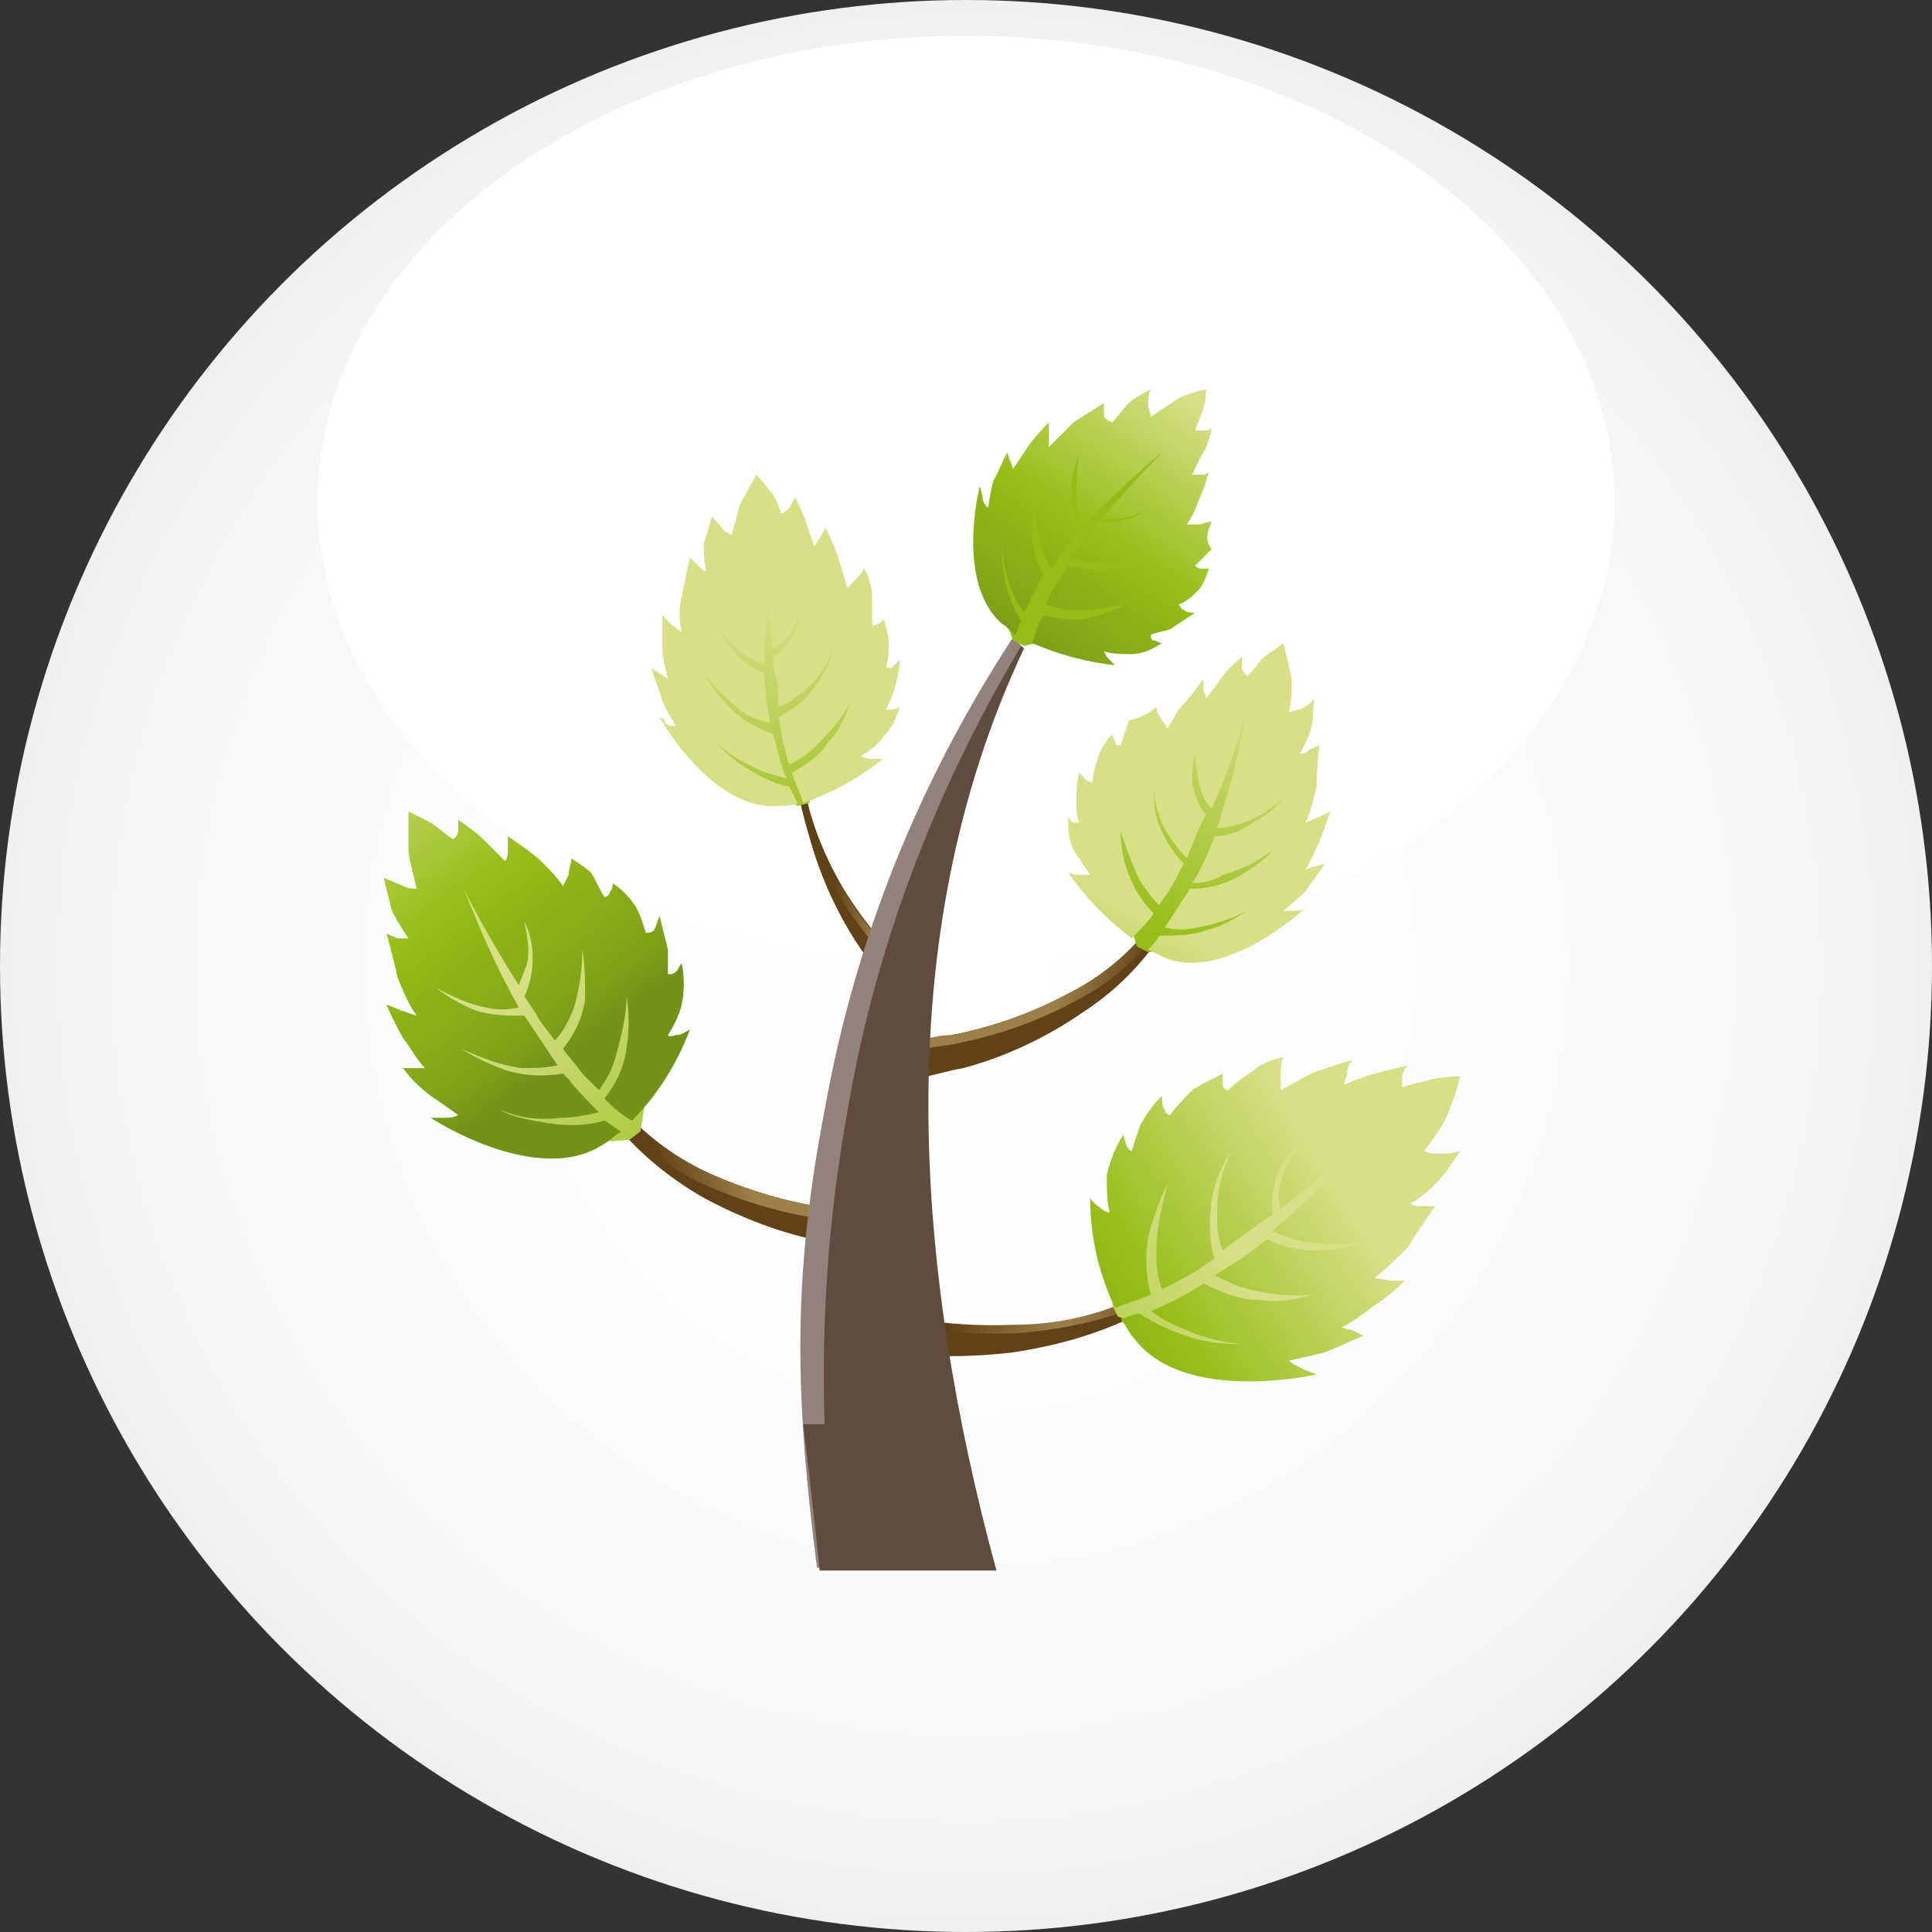
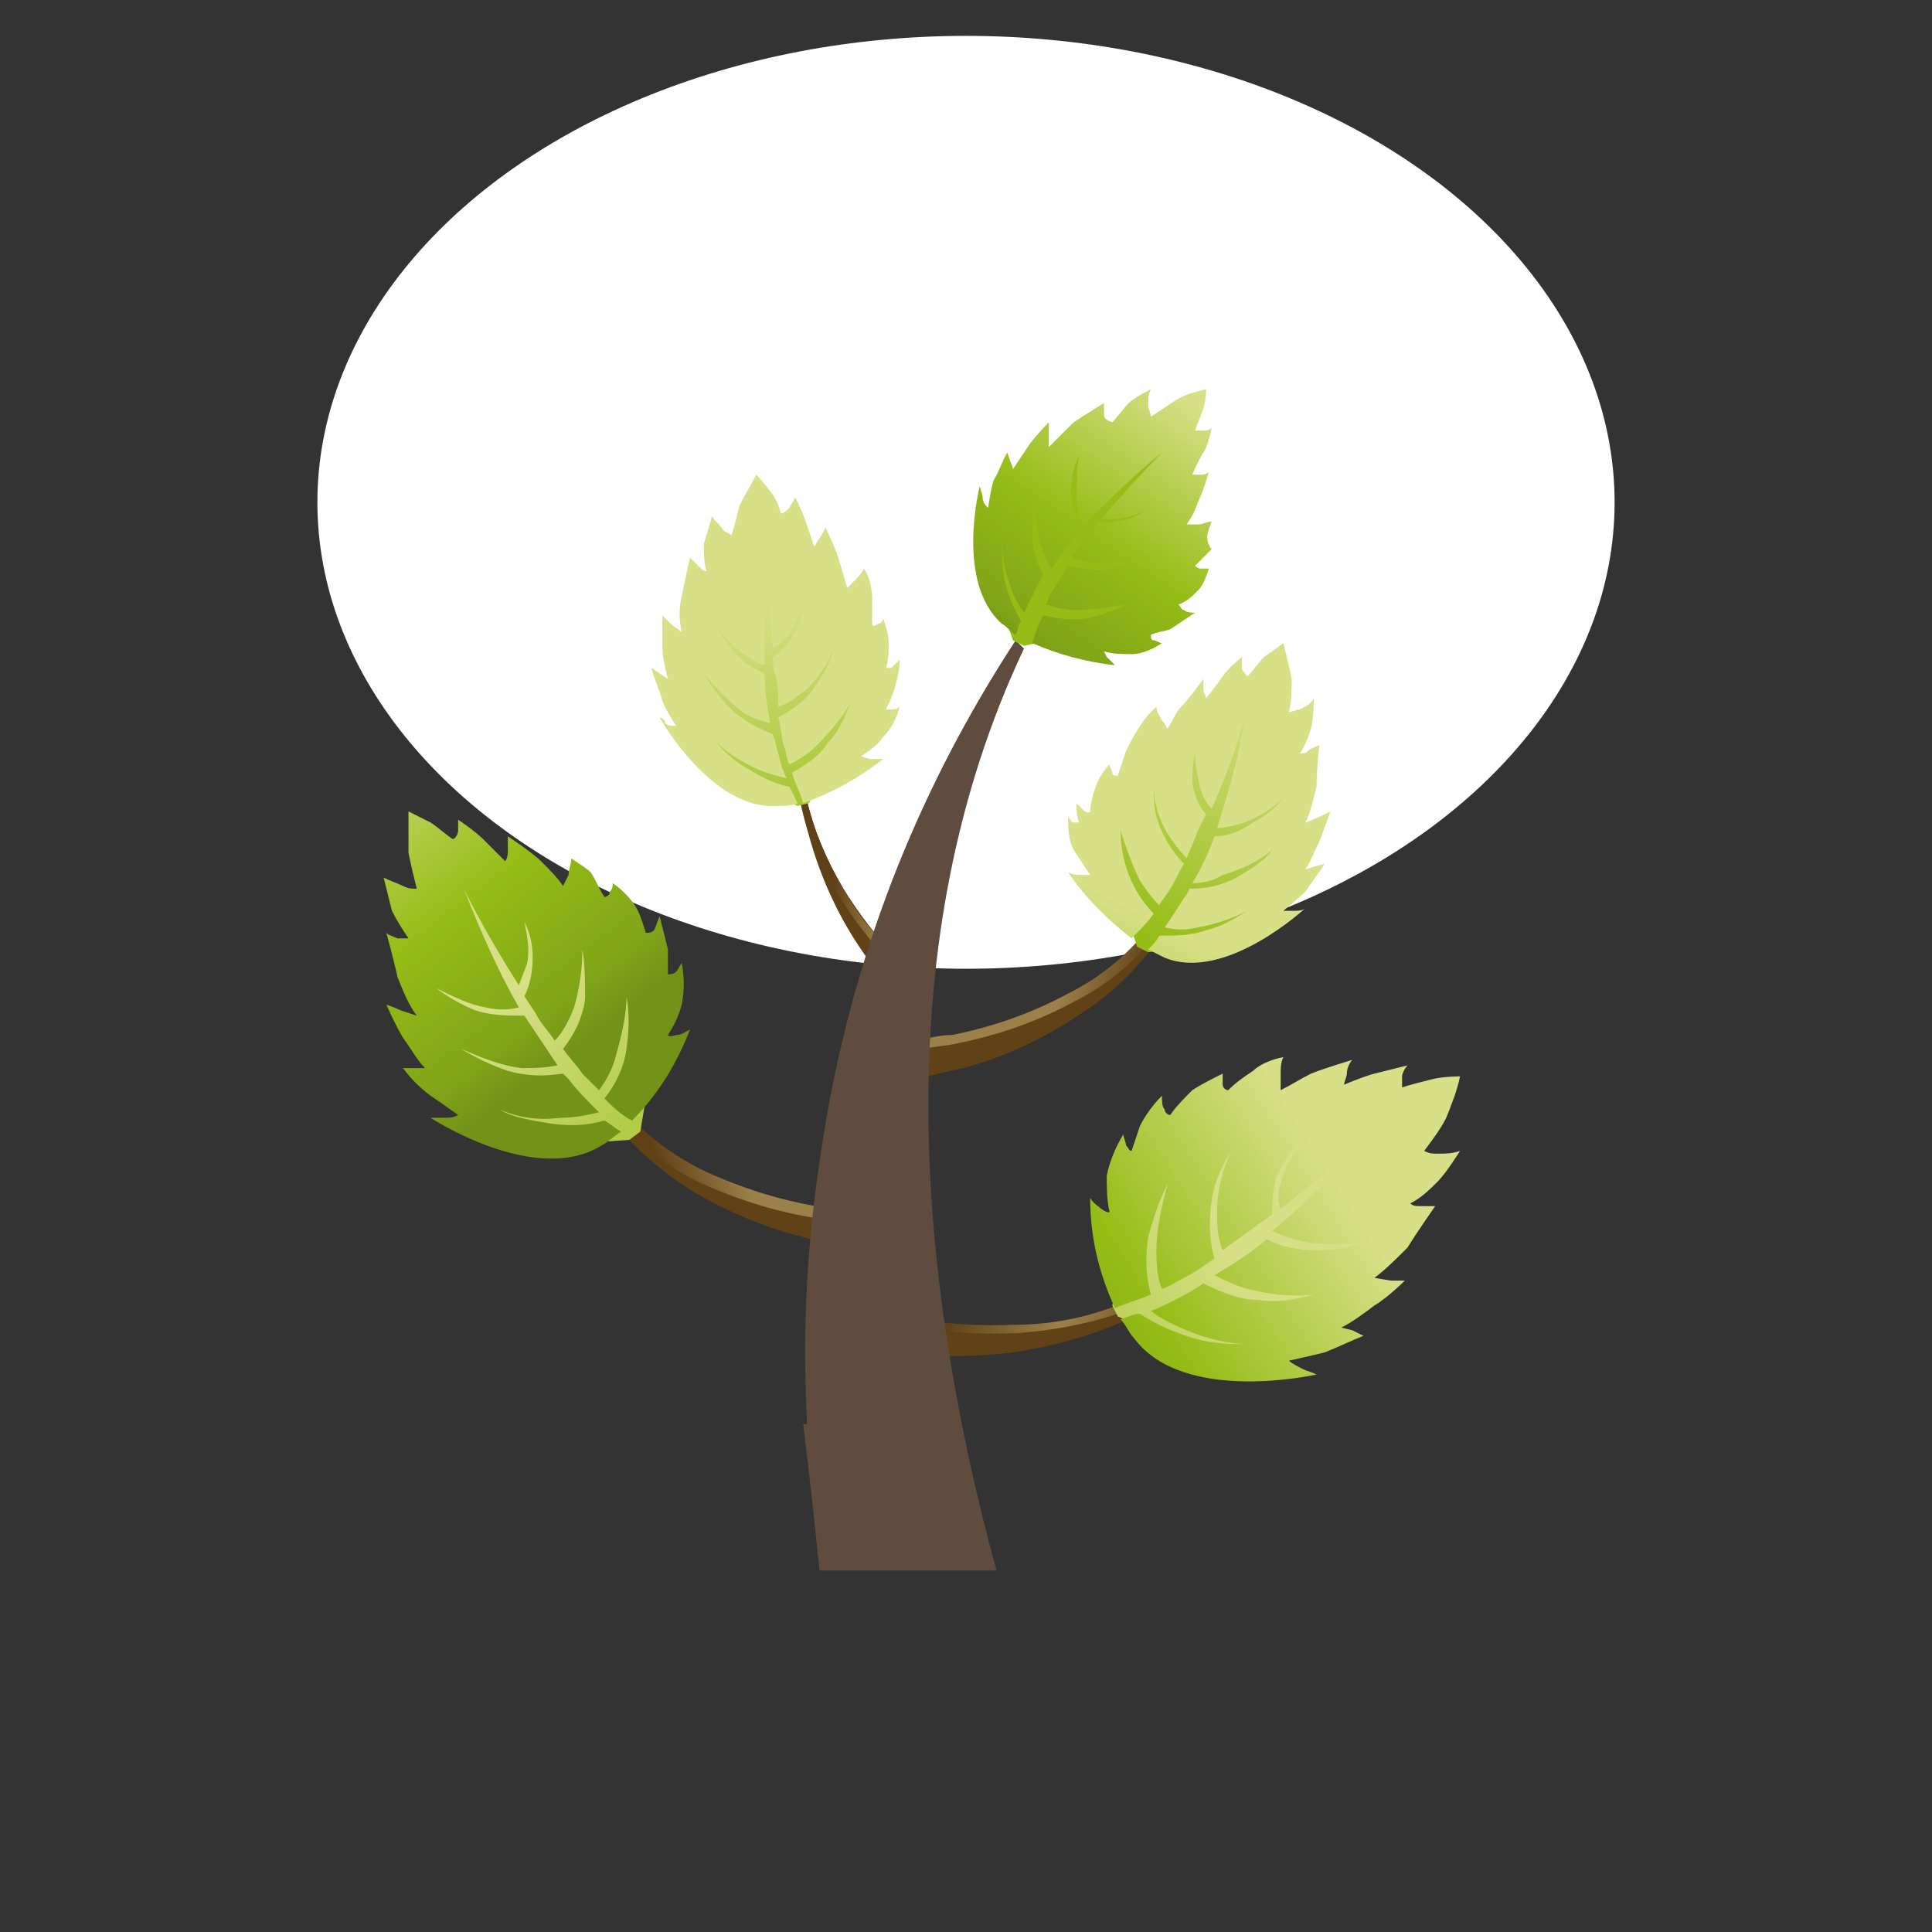
<svg xmlns="http://www.w3.org/2000/svg" version="1.1" id="圖層_1" x="0px" y="0px" viewBox="0 0 70 70" style="enable-background:new 0 0 70 70;" xml:space="preserve">
  <rect x="0" y="0" width="70" height="70" fill="#333333" stroke="none" />
  <style type="text/css">
	.st0{fill:url(#SVGID_1_);}
	.st1{fill:#FFFFFF;}
	.st2{fill:url(#SVGID_2_);}
	.st3{fill:#614217;}
	.st4{fill:url(#SVGID_3_);}
	.st5{fill:url(#SVGID_4_);}
	.st6{fill:url(#SVGID_5_);}
	.st7{fill:url(#SVGID_6_);}
	.st8{fill:url(#SVGID_7_);}
	.st9{fill:url(#SVGID_8_);}
	.st10{fill:url(#SVGID_9_);}
	.st11{fill:url(#SVGID_10_);}
	.st12{fill:#604C3F;}
	.st13{fill:#91837C;}
	.st14{fill:url(#SVGID_11_);}
	.st15{fill:url(#SVGID_12_);}
	.st16{fill:url(#SVGID_13_);}
	.st17{fill:url(#SVGID_14_);}
	.st18{fill:url(#SVGID_15_);}
	.st19{fill:url(#SVGID_16_);}
	.st20{fill:none;}
</style>
  <title>menu02</title>
  <g>
    <g id="圖層_1_1_">
      <radialGradient id="SVGID_1_" cx="35" cy="36" r="35" gradientTransform="matrix(1 0 0 -1 0 71)" gradientUnits="userSpaceOnUse">
        <stop offset="0" style="stop-color:#FFFFFF" />
        <stop offset="0.56" style="stop-color:#FCFCFC" />
        <stop offset="0.91" style="stop-color:#F4F4F4" />
        <stop offset="1" style="stop-color:#F0F0F0" />
      </radialGradient>
-       <circle class="st0" cx="35" cy="35" r="35" />
      <ellipse class="st1" cx="35" cy="18.2" rx="23.5" ry="16.9" />
      <radialGradient id="SVGID_2_" cx="2950.753" cy="26791.434" r="33.93" gradientTransform="matrix(0.78 0 0 -9.000000e-002 -1245.79 2387.015)" gradientUnits="userSpaceOnUse">
        <stop offset="0" style="stop-color:#D7D8D9" />
        <stop offset="0.1" style="stop-color:#DCDDDE;stop-opacity:0.88" />
        <stop offset="0.43" style="stop-color:#EBEBEC;stop-opacity:0.51" />
        <stop offset="0.7" style="stop-color:#F6F6F6;stop-opacity:0.23" />
        <stop offset="0.9" style="stop-color:#FCFDFD;stop-opacity:6.000000e-002" />
        <stop offset="1" style="stop-color:#FFFFFF;stop-opacity:0" />
      </radialGradient>
      <ellipse class="st2" cx="33.3" cy="57.9" rx="26.5" ry="2.9" />
      <path class="st3" d="M43.6,45.8c-0.9,1-2,1.7-3.2,2.2c-1.2,0.5-2.4,0.8-3.7,1c-2.5,0.3-5.1,0.1-7.5-0.6l0.5-1.5    c2.2,0.8,4.6,1.2,7,1.2c1.2,0,2.4-0.2,3.5-0.6c1.2-0.4,2.2-1,3.1-1.8L43.6,45.8z" />
      <linearGradient id="SVGID_3_" gradientUnits="userSpaceOnUse" x1="546.481" y1="1028.927" x2="560.381" y2="1028.927" gradientTransform="matrix(0.82 0.34 0.35 -0.85 -776.765 733.665)">
        <stop offset="0.31" style="stop-color:#604117" />
        <stop offset="0.61" style="stop-color:#9C8049" />
        <stop offset="0.7" style="stop-color:#8E723E" />
        <stop offset="0.87" style="stop-color:#6A4C20" />
        <stop offset="0.91" style="stop-color:#604117" />
      </linearGradient>
      <path class="st4" d="M29.8,47.3c2.3,0.8,4.7,1.1,7.1,1c1.2-0.1,2.4-0.3,3.6-0.7c1.1-0.4,2.1-1,3-1.8l-0.2-0.2    c-0.9,0.8-2,1.4-3.1,1.8c-1.1,0.4-2.3,0.6-3.5,0.6c-2.4,0.1-4.8-0.3-7-1.2l-0.5,1.5l0.3,0.1L29.8,47.3z" />
      <path class="st3" d="M29.1,28.3c0.2,1.3,0.7,2.6,1.4,3.8c0.6,1,1.3,1.9,2.1,2.7c0.2,0.2,0.4,0.4,0.7,0.5l-0.1,1.4    c-0.3-0.3-0.6-0.6-0.9-0.9c-1.9-2.1-3-4.7-3.4-7.5L29.1,28.3z" />
      <linearGradient id="SVGID_4_" gradientUnits="userSpaceOnUse" x1="1053.32" y1="36.915" x2="1057.75" y2="36.915" gradientTransform="matrix(1 0 0 -1 -1024.5 69.5)">
        <stop offset="0.31" style="stop-color:#604117" />
        <stop offset="0.68" style="stop-color:#9C8049" />
      </linearGradient>
      <path class="st5" d="M32.6,34.8c-0.8-0.8-1.6-1.7-2.1-2.7c-0.7-1.2-1.2-2.5-1.4-3.8l-0.2,0.1v0.1l0,0c0.2,1.4,0.7,2.7,1.4,3.8    c0.6,1,1.3,1.9,2.1,2.7c0.2,0.2,0.4,0.4,0.7,0.5l-0.1,1.1l0.2,0.2l0.1-1.4C33,35.2,32.8,35,32.6,34.8z" />
      <path class="st3" d="M22.3,39.9c1,1.2,2.2,2.1,3.6,2.7c1.4,0.6,2.8,1,4.3,1.2c0.4,0,0.8,0.1,1.2,0.1l0.3,1.4    c-0.6-0.1-1.2-0.2-1.8-0.3c-1.6-0.3-3.1-0.9-4.4-1.6c-1.4-0.8-2.7-1.9-3.6-3.2L22.3,39.9z" />
      <linearGradient id="SVGID_5_" gradientUnits="userSpaceOnUse" x1="284.601" y1="-980.376" x2="289.042" y2="-980.376" gradientTransform="matrix(1.56 -0.62 -0.37 -0.93 -784.465 -690.845)">
        <stop offset="0.31" style="stop-color:#604117" />
        <stop offset="0.68" style="stop-color:#9C8049" />
      </linearGradient>
      <path class="st6" d="M30.2,43.8c-1.5-0.2-2.9-0.6-4.3-1.2c-1.4-0.6-2.6-1.5-3.6-2.7L22,40.2l0.1,0.1l0,0c1,1.2,2.2,2.1,3.6,2.7    c1.4,0.6,2.8,1,4.3,1.2c0.4,0,0.8,0.1,1.2,0.1l0.2,1h0.3l-0.3-1.4C31,43.8,30.6,43.8,30.2,43.8z" />
      <path class="st3" d="M42.1,33c-0.9,1.3-2,2.3-3.4,3c-1.3,0.7-2.7,1.2-4.2,1.5c-0.4,0.1-0.8,0.1-1.2,0.2l-0.2,1.4    c0.6-0.1,1.2-0.3,1.8-0.4c1.5-0.4,3-1.1,4.3-2c1.4-0.9,2.5-2.1,3.3-3.5L42.1,33z" />
      <linearGradient id="SVGID_6_" gradientUnits="userSpaceOnUse" x1="-2475.04" y1="672.116" x2="-2470.61" y2="672.116" gradientTransform="matrix(-1.6 -0.5 0.3 -0.95 -4118.54 -561.225)">
        <stop offset="0.31" style="stop-color:#604117" />
        <stop offset="0.68" style="stop-color:#9C8049" />
      </linearGradient>
      <path class="st7" d="M34.5,37.5c1.5-0.3,2.9-0.8,4.2-1.5c1.4-0.7,2.5-1.7,3.4-3l0.3,0.2l-0.1,0.1l0,0c-0.9,1.3-2,2.3-3.4,3    c-1.3,0.7-2.7,1.2-4.2,1.5c-0.4,0.1-0.8,0.1-1.2,0.2l-0.2,1L33,39.1l0.2-1.4C33.7,37.6,34.1,37.5,34.5,37.5z" />
      <linearGradient id="SVGID_7_" gradientUnits="userSpaceOnUse" x1="-3931.929" y1="-420.523" x2="-3931.929" y2="-410.693" gradientTransform="matrix(-0.99 0.17 -0.17 -0.99 -3934.755 283.745)">
        <stop offset="0" style="stop-color:#95BD16" />
        <stop offset="1" style="stop-color:#D7DF87" />
      </linearGradient>
      <polygon class="st8" points="28.9,29.2 29.3,29.1 30.2,27.8 31.5,25.8 31.1,23.7 29.4,20.6 28.4,19.3 26,20.4 25.5,23.5     25.4,25.3 25.5,27.3 26.6,28.1   " />
      <linearGradient id="SVGID_8_" gradientUnits="userSpaceOnUse" x1="102.916" y1="-4153.491" x2="108.696" y2="-4142.791" gradientTransform="matrix(0.79 -0.62 -0.62 -0.79 -2624.99 -3174.405)">
        <stop offset="0" style="stop-color:#729218" />
        <stop offset="0.12" style="stop-color:#80A418" />
        <stop offset="0.47" style="stop-color:#95BD16" />
        <stop offset="1" style="stop-color:#D7DF87" />
      </linearGradient>
      <path class="st9" d="M31.3,20.6c-0.1,0.2-0.2,0.3-0.3,0.4l-0.3,0.3c-0.1-0.3-0.2-0.7-0.3-1c-0.1-0.4-0.5-1.2-0.5-1.2    c0,0.1-0.1,0.2-0.2,0.4c-0.1,0.1-0.1,0.2-0.2,0.3c0,0-0.2-0.6-0.3-0.9s-0.4-0.9-0.4-0.9c0,0.1-0.1,0.2-0.2,0.4    c-0.1,0.1-0.2,0.2-0.3,0.2c-0.1-0.3-0.2-0.6-0.4-0.8c-0.2-0.3-0.5-0.6-0.5-0.6c-0.2,0.4-0.4,0.7-0.6,1.1c-0.1,0.4-0.2,0.8-0.3,1.1    c-0.1-0.1-0.2-0.1-0.3-0.2c-0.1-0.2-0.3-0.3-0.4-0.5c0,0-0.2,0.7-0.3,1c0,0.3,0,0.7,0.1,1c-0.1,0-0.2-0.1-0.3-0.2    c-0.1-0.1-0.2-0.2-0.3-0.3c0,0-0.2,0.9-0.3,1.4c-0.1,0.4-0.1,0.9,0,1.3l-0.4-0.3c-0.1-0.1-0.3-0.3-0.3-0.3s0,0.7,0,1.1    c0,0.4,0.1,0.8,0.2,1.2l-0.3-0.2l-0.3-0.2c0.1,0.4,0.3,0.8,0.4,1.2c0.1,0.3,0.5,0.9,0.5,0.9c-0.2,0-0.3,0-0.4-0.1    C24.1,26.1,24,26,23.9,26c0,0,1.9,3.4,4.3,3.2c0.2,0,0.5,0,0.7-0.1c-0.1-0.2-0.2-0.4-0.3-0.6c-0.6-0.1-1.1-0.4-1.6-0.7    c-0.5-0.3-0.9-0.7-1.2-1.1c0.4,0.5,0.9,0.8,1.5,1.1c0.4,0.2,0.8,0.3,1.2,0.4c-0.2-0.4-0.3-0.9-0.4-1.3l-0.1-0.3    c-0.5-0.2-1.1-0.5-1.5-0.9c-0.4-0.4-0.7-0.8-1-1.3c0.4,0.5,0.9,1,1.4,1.4c0.3,0.2,0.6,0.3,1,0.4c-0.1-0.6-0.2-1.2-0.2-1.8    c-0.5-0.2-0.9-0.5-1.2-0.9c-0.3-0.4-0.6-0.8-0.8-1.2c0.3,0.5,0.7,0.9,1.1,1.3c0.3,0.2,0.6,0.4,0.9,0.5c0-1.4,0.1-2.7,0.2-4.1    c0,1.2,0,2.3,0.1,3.5c0.2-0.1,0.4-0.3,0.6-0.5c0.2-0.4,0.4-0.8,0.5-1.2c0,0.4-0.1,0.8-0.3,1.1c-0.2,0.4-0.5,0.7-0.8,0.9    c0,0.2,0,0.4,0.1,0.7s0.1,0.7,0.1,1.1c0.4-0.1,0.7-0.4,1-0.6c0.4-0.4,0.8-0.9,1-1.5c-0.1,0.5-0.4,1-0.7,1.4    c-0.3,0.5-0.8,0.8-1.3,1.1c0.1,0.3,0.1,0.7,0.2,1s0.1,0.5,0.2,0.7c0.4-0.2,0.7-0.4,1-0.7c0.5-0.5,0.9-1,1.2-1.5    c-0.2,0.5-0.4,1-0.8,1.4c-0.3,0.5-0.8,0.8-1.3,1.1c0.1,0.4,0.3,0.7,0.4,1.1c1.1-0.4,2-0.9,2.9-1.6c-0.2,0-0.3,0-0.5,0    c-0.3-0.1-0.3-0.1-0.3-0.1c0.3-0.2,0.6-0.4,0.8-0.7c0.3-0.3,0.5-0.7,0.6-1.1c-0.1,0.1-0.2,0.1-0.3,0.1c-0.1,0-0.2,0-0.2,0    c0.1-0.2,0.2-0.4,0.3-0.7c0.1-0.4,0.2-0.7,0.2-1.1c-0.1,0.1-0.2,0.2-0.3,0.3c-0.1,0-0.2,0-0.2,0c0.1-0.3,0.1-0.6,0.1-0.9    c0-0.3-0.1-0.6-0.2-0.9c0,0.1-0.1,0.2-0.2,0.2c-0.1,0.1-0.2,0.1-0.2,0c0-0.3,0-0.6,0-0.9C31.6,21.3,31.5,20.9,31.3,20.6z" />
      <linearGradient id="SVGID_9_" gradientUnits="userSpaceOnUse" x1="-4038.97" y1="-1775.513" x2="-4038.97" y2="-1764.043" gradientTransform="matrix(-0.8 0.61 -0.61 -0.8 -4288.535 1088.39)">
        <stop offset="0" style="stop-color:#95BD16" />
        <stop offset="1" style="stop-color:#D7DF87" />
      </linearGradient>
      <polygon class="st10" points="22.8,41.3 23.2,41 23.5,39.2 23.6,36.4 22.2,34.5 18.7,32.1 17,31.4 15,33.7 16.2,37.2 17.1,39.1     18.3,41.2 19.9,41.5   " />
      <linearGradient id="SVGID_10_" gradientUnits="userSpaceOnUse" x1="-427.991" y1="-5408.05" x2="-421.25" y2="-5395.557" gradientTransform="matrix(0.413 -0.91 -0.91 -0.413 -4724.377 -2584.464)">
        <stop offset="0" style="stop-color:#729218" />
        <stop offset="0.12" style="stop-color:#80A418" />
        <stop offset="0.47" style="stop-color:#95BD16" />
        <stop offset="1" style="stop-color:#D7DF87" />
      </linearGradient>
      <path class="st11" d="M20.7,31.1c0,0.2-0.1,0.4-0.1,0.6c-0.1,0.2-0.2,0.4-0.2,0.4c-0.2-0.3-0.5-0.6-0.8-0.9    c-0.3-0.3-1.2-0.9-1.2-0.9c0,0.2,0,0.3,0,0.5c0,0.1,0,0.3-0.1,0.4c0,0-0.5-0.5-0.8-0.8s-0.9-0.7-0.9-0.7c0,0.1,0,0.3,0,0.4    c0,0.1-0.1,0.3-0.2,0.3c-0.3-0.2-0.5-0.4-0.8-0.6c-0.4-0.2-0.8-0.4-0.8-0.4c0,0.5,0,1,0,1.5c0.1,0.5,0.2,0.9,0.3,1.3    c-0.2,0-0.3,0-0.5-0.1c-0.2-0.1-0.5-0.2-0.7-0.3c0,0,0.2,0.8,0.3,1.2c0.2,0.4,0.4,0.7,0.6,1c-0.1,0-0.3,0-0.4,0    c-0.2-0.1-0.3-0.1-0.4-0.2c0,0,0.3,1.1,0.4,1.6c0.2,0.5,0.4,1,0.7,1.4l-0.6-0.2c-0.2-0.1-0.5-0.2-0.5-0.2s0.3,0.7,0.6,1.2    c0.3,0.4,0.5,0.8,0.8,1.1h-0.8c0.3,0.4,0.6,0.7,1,1c0.3,0.2,1,0.7,1,0.7c-0.2,0.1-0.3,0.1-0.5,0.1c-0.2,0-0.3,0-0.5,0    c0,0,3.8,2.5,6.2,1c0.2-0.1,0.4-0.3,0.7-0.5c-0.2-0.1-0.4-0.3-0.6-0.4c-0.7,0.2-1.3,0.2-2,0.1c-0.6-0.1-1.3-0.2-1.8-0.5    c0.7,0.3,1.4,0.4,2.2,0.3c0.5,0,1-0.1,1.4-0.2c-0.4-0.4-0.8-0.8-1.1-1.2l-0.2-0.2c-0.7,0.1-1.3,0.1-2-0.1    c-0.6-0.2-1.2-0.5-1.7-0.8c0.7,0.3,1.4,0.6,2.2,0.7c0.4,0,0.8,0,1.3-0.1c-0.4-0.6-0.8-1.2-1.2-1.8c-0.6,0-1.2,0-1.8-0.2    c-0.5-0.2-1-0.5-1.4-0.8c0.6,0.3,1.2,0.6,1.8,0.7c0.4,0.1,0.8,0.1,1.2,0c-0.8-1.4-1.4-2.8-2-4.3c0.6,1.2,1.3,2.4,2,3.5    c0.1-0.3,0.2-0.5,0.3-0.8c0.1-0.5,0-1-0.1-1.5c0.2,0.4,0.3,0.8,0.3,1.3c0,0.5-0.1,1-0.3,1.4l0.4,0.6c0.2,0.4,0.5,0.7,0.7,1    c0.3-0.3,0.5-0.7,0.7-1.2c0.2-0.7,0.3-1.4,0.3-2.1c0.1,0.6,0.1,1.2,0.1,1.8c-0.1,0.7-0.4,1.3-0.8,1.8c0.2,0.3,0.5,0.6,0.7,0.9    c0.2,0.2,0.4,0.4,0.6,0.6c0.3-0.4,0.5-0.8,0.6-1.2c0.2-0.7,0.4-1.5,0.4-2.2c0.1,0.6,0.1,1.2,0,1.9c-0.1,0.7-0.4,1.3-0.8,1.8    c0.3,0.3,0.6,0.6,1,0.8c0.9-0.9,1.6-2,2.1-3.3c-0.2,0.1-0.3,0.2-0.5,0.2c-0.3,0.1-0.3,0-0.3,0c0.2-0.3,0.4-0.7,0.5-1.1    c0.1-0.5,0.1-1,0-1.5c-0.1,0.1-0.1,0.2-0.2,0.3c-0.1,0.1-0.2,0.1-0.3,0.1c0-0.3,0-0.6,0-0.9c-0.1-0.4-0.2-0.8-0.3-1.2    c-0.1,0.2-0.1,0.3-0.2,0.5c-0.1,0.1-0.2,0.1-0.3,0.1c-0.1-0.3-0.2-0.7-0.4-1c-0.2-0.3-0.5-0.6-0.8-0.8c0,0.1,0,0.2-0.1,0.3    c0,0.1-0.1,0.2-0.2,0.2c-0.2-0.3-0.3-0.6-0.5-0.9C21.3,31.5,21,31.3,20.7,31.1z" />
      <path class="st12" d="M37.1,23.5c-5,10.6-3.9,22.7-1,33.4h-6.4C29,50.6,28.9,46.4,30,40.2c1.1-6.1,3.4-11.8,6.8-17L37.1,23.5z" />
-       <path class="st13" d="M30.7,40.3c1-6,3.2-11.7,6.3-16.9l-0.3-0.3c-3.4,5.2-5.7,10.9-6.8,17c-1.2,6.2-1.1,10.4-0.3,16.7h0.7    C29.6,51.4,29.7,45.8,30.7,40.3z" />
      <path class="st12" d="M29.7,56.9h6.4c-0.5-1.7-0.9-3.5-1.3-5.3h-5.7C29.3,53.2,29.5,55,29.7,56.9z" />
      <linearGradient id="SVGID_11_" gradientUnits="userSpaceOnUse" x1="-2538.156" y1="1155.272" x2="-2538.156" y2="1164.482" gradientTransform="matrix(-0.83 -0.56 0.56 -0.83 -2710.18 -449.245)">
        <stop offset="0" style="stop-color:#95BD16" />
        <stop offset="1" style="stop-color:#D7DF87" />
      </linearGradient>
      <polygon class="st14" points="36.7,23.2 37.1,23.4 38.5,23.1 40.7,22.5 41.8,20.9 42.7,17.6 42.8,16.2 40.5,15.3 38.1,17     36.9,18.2 35.6,19.7 35.9,20.9   " />
      <linearGradient id="SVGID_12_" gradientUnits="userSpaceOnUse" x1="-380.877" y1="-2101.504" x2="-375.468" y2="-2091.477" gradientTransform="matrix(0.995 0.103 0.103 -0.995 632.031 -2027.885)">
        <stop offset="0" style="stop-color:#729218" />
        <stop offset="0.12" style="stop-color:#80A418" />
        <stop offset="0.47" style="stop-color:#95BD16" />
        <stop offset="1" style="stop-color:#D7DF87" />
      </linearGradient>
      <path class="st15" d="M43.9,18.9c-0.2,0-0.3,0.1-0.5,0.1H43c0.2-0.3,0.3-0.5,0.4-0.8c0.2-0.4,0.4-1.1,0.4-1.1    c-0.1,0.1-0.2,0.1-0.3,0.1c-0.1,0-0.2,0-0.3,0c0,0,0.2-0.5,0.4-0.8s0.3-0.9,0.3-0.9c-0.1,0.1-0.2,0.1-0.3,0.1c-0.1,0-0.2,0-0.3,0    c0.1-0.3,0.2-0.5,0.3-0.8c0.1-0.3,0.1-0.7,0.1-0.7c-0.4,0.1-0.8,0.2-1.1,0.4c-0.3,0.2-0.6,0.4-0.9,0.6c0-0.1-0.1-0.3-0.1-0.4    c0-0.2,0-0.4,0.1-0.6c0,0-0.6,0.3-0.8,0.5c-0.2,0.2-0.4,0.5-0.6,0.7C40,15.2,40,15.1,40,15c0-0.1,0-0.3,0-0.4c0,0-0.8,0.5-1.1,0.7    c-0.3,0.3-0.6,0.6-0.9,0.9c0,0,0-0.3,0-0.5s0-0.4,0-0.4s-0.4,0.4-0.7,0.8c-0.2,0.3-0.4,0.6-0.6,0.9c0,0,0-0.1-0.1-0.3l-0.1-0.3    c-0.2,0.3-0.3,0.7-0.5,1c-0.1,0.3-0.2,1-0.2,1c-0.1-0.1-0.2-0.2-0.2-0.4c0-0.1-0.1-0.3-0.1-0.4c0,0-0.9,3.5,0.8,5    c0.2,0.1,0.3,0.3,0.5,0.4c0.1-0.2,0.1-0.4,0.2-0.5c-0.3-0.5-0.5-1-0.6-1.5c-0.1-0.5-0.1-1-0.1-1.5c0,0.6,0.1,1.2,0.3,1.7    c0.1,0.4,0.3,0.7,0.5,1c0.2-0.4,0.4-0.8,0.6-1.2l0.1-0.2c-0.3-0.5-0.4-1-0.4-1.5c0-0.5,0-1,0.2-1.5c-0.1,0.6-0.1,1.2,0.1,1.9    c0.1,0.3,0.2,0.6,0.4,0.9c0.3-0.5,0.7-0.9,1-1.4c-0.2-0.4-0.3-0.9-0.3-1.4c0-0.4,0.1-0.9,0.3-1.3c-0.1,0.5-0.1,1.1-0.1,1.6    c0,0.3,0.1,0.6,0.3,0.9c0.9-0.9,1.8-1.8,2.8-2.6c-0.8,0.8-1.5,1.6-2.2,2.4c0.2,0,0.5,0,0.7,0c0.4-0.1,0.8-0.2,1.2-0.5    c-0.3,0.2-0.6,0.4-0.9,0.5c-0.4,0.1-0.8,0.2-1.1,0.1l-0.4,0.5c-0.2,0.3-0.4,0.5-0.6,0.8c0.3,0.1,0.7,0.2,1.1,0.2    c0.6,0,1.1-0.1,1.7-0.3c-0.4,0.2-0.9,0.4-1.3,0.5c-0.5,0.1-1.1,0-1.6-0.1c-0.2,0.3-0.3,0.5-0.5,0.8s-0.2,0.4-0.3,0.6    c0.3,0.1,0.7,0.2,1.1,0.2c0.6,0,1.2-0.1,1.8-0.2c-0.4,0.2-0.9,0.4-1.4,0.5c-0.5,0.1-1.1,0-1.6-0.1c-0.2,0.3-0.3,0.7-0.4,1    c0.9,0.4,2,0.7,3,0.8c-0.1-0.1-0.2-0.2-0.3-0.3c-0.1-0.2-0.1-0.2-0.1-0.2c0.3,0.1,0.7,0.1,1,0.1c0.4,0,0.8-0.2,1.1-0.4    c-0.1,0-0.2-0.1-0.3-0.1c-0.1,0-0.1-0.1-0.1-0.2c0.2-0.1,0.4-0.1,0.7-0.2c0.3-0.2,0.6-0.4,0.9-0.6c-0.1,0-0.3,0-0.4-0.1    c-0.1,0-0.1-0.1-0.2-0.2c0.3-0.1,0.5-0.3,0.7-0.5c0.2-0.2,0.3-0.5,0.4-0.8c-0.1,0-0.2,0-0.3,0c-0.1,0-0.2-0.1-0.2-0.1    c0.2-0.2,0.4-0.4,0.6-0.6C43.6,19.5,43.8,19.2,43.9,18.9z" />
      <linearGradient id="SVGID_13_" gradientUnits="userSpaceOnUse" x1="-1221.131" y1="1419.406" x2="-1221.131" y2="1431.626" gradientTransform="matrix(0.54 0.84 0.84 -0.54 -498.68 1844.01)">
        <stop offset="0" style="stop-color:#95BD16" />
        <stop offset="1" style="stop-color:#D7DF87" />
      </linearGradient>
      <polygon class="st16" points="40.5,47.7 40.3,47.3 40.7,45.4 41.6,42.5 43.8,41.1 48.1,40.1 50,39.9 51.2,43 48.7,46.1 47.1,47.6     45.1,49.3 43.5,48.9   " />
      <linearGradient id="SVGID_14_" gradientUnits="userSpaceOnUse" x1="-1412.875" y1="-1245.817" x2="-1405.695" y2="-1232.507" gradientTransform="matrix(-7.000000e-002 -1 1 -7.000000e-002 1182.33 -1449.415)">
        <stop offset="0" style="stop-color:#729218" />
        <stop offset="0.12" style="stop-color:#80A418" />
        <stop offset="0.47" style="stop-color:#95BD16" />
        <stop offset="1" style="stop-color:#D7DF87" />
      </linearGradient>
      <path class="st17" d="M46.5,38.3c-0.1,0.2-0.1,0.4-0.1,0.7c0,0.2,0,0.5,0,0.5c0.4-0.2,0.7-0.4,1.1-0.6c0.5-0.2,1.5-0.5,1.5-0.5    c-0.1,0.1-0.2,0.3-0.2,0.5c0,0.1-0.1,0.3-0.1,0.4c0,0,0.7-0.3,1.1-0.4s1.2-0.3,1.2-0.3c-0.1,0.1-0.2,0.3-0.2,0.4    c0,0.1,0,0.3,0,0.4c0.3-0.1,0.7-0.2,1.1-0.3c0.4-0.1,1-0.1,1-0.1c-0.1,0.5-0.3,1-0.5,1.5c-0.2,0.4-0.5,0.8-0.8,1.2    c0.2,0.1,0.3,0.1,0.5,0.1c0.3,0,0.5,0,0.8-0.1c0,0-0.5,0.8-0.8,1.1c-0.3,0.3-0.6,0.6-1,0.8c0.1,0.1,0.2,0.1,0.4,0.1    c0.2,0,0.3,0,0.5,0c0,0-0.7,1-1,1.5c-0.4,0.4-0.8,0.8-1.2,1.1l0.6,0.1h0.5c0,0-0.6,0.6-1.1,0.9c-0.4,0.3-0.8,0.6-1.2,0.8l0.4,0.1    l0.4,0.2c-0.5,0.2-0.9,0.4-1.4,0.6c-0.4,0.1-1.3,0.3-1.3,0.3c0.1,0.1,0.3,0.2,0.5,0.3c0.2,0.1,0.3,0.1,0.5,0.2    c0,0-4.8,1.1-6.6-1.3c-0.2-0.2-0.3-0.5-0.5-0.7c0.3-0.1,0.5-0.2,0.7-0.2c0.6,0.4,1.3,0.7,2,0.9c0.7,0.2,1.3,0.2,2,0.2    c-0.8,0-1.6-0.2-2.3-0.5c-0.5-0.2-0.9-0.4-1.3-0.7c0.5-0.2,1.1-0.5,1.6-0.8l0.3-0.2c0.6,0.3,1.3,0.6,2,0.6c0.7,0.1,1.3,0,2-0.2    c-0.8,0.1-1.6,0-2.4-0.2c-0.4-0.1-0.8-0.3-1.2-0.5c0.7-0.4,1.3-0.8,1.9-1.3c0.6,0.3,1.2,0.4,1.8,0.4c0.6,0,1.2-0.1,1.7-0.3    c-0.7,0.1-1.4,0.1-2.1,0c-0.4-0.1-0.8-0.2-1.2-0.4c1.3-1.1,2.5-2.3,3.6-3.6c-1,1-2.2,1.9-3.3,2.8c-0.1-0.3-0.1-0.6,0-0.9    c0.1-0.5,0.4-1,0.7-1.5c-0.3,0.3-0.6,0.7-0.8,1.1c-0.2,0.5-0.2,1-0.2,1.5l-0.7,0.5c-0.4,0.3-0.7,0.5-1.1,0.8    c-0.2-0.5-0.2-0.9-0.2-1.4c0-0.8,0.2-1.5,0.5-2.2c-0.3,0.5-0.6,1.1-0.7,1.8c-0.1,0.7-0.1,1.4,0.1,2.1c-0.3,0.2-0.7,0.5-1.1,0.7    s-0.5,0.3-0.8,0.4c-0.2-0.5-0.2-1-0.2-1.4c0-0.8,0.2-1.6,0.4-2.4c-0.3,0.6-0.5,1.2-0.7,1.9c-0.1,0.7-0.1,1.4,0.1,2.1    c-0.4,0.2-0.9,0.3-1.3,0.5c-0.6-1.3-0.9-2.6-0.9-4c0.1,0.2,0.3,0.3,0.4,0.4c0.3,0.2,0.3,0.1,0.3,0.1c-0.1-0.4-0.1-0.9-0.1-1.3    c0.1-0.5,0.3-1,0.6-1.5c0,0.1,0.1,0.3,0.1,0.4c0.1,0.1,0.1,0.2,0.2,0.2c0.1-0.3,0.2-0.6,0.3-0.9c0.2-0.4,0.5-0.8,0.8-1.1    c0,0.2,0,0.4,0.1,0.5c0,0.1,0.1,0.2,0.2,0.2c0.2-0.3,0.5-0.6,0.8-0.9c0.3-0.2,0.7-0.4,1.1-0.6c0,0.1,0,0.3,0,0.4    c0,0.1,0.1,0.2,0.2,0.2c0.3-0.3,0.6-0.5,0.9-0.7C45.6,38.6,46,38.4,46.5,38.3z" />
      <linearGradient id="SVGID_15_" gradientUnits="userSpaceOnUse" x1="173.015" y1="969.592" x2="173.015" y2="979.423" gradientTransform="matrix(0.888 0.461 0.461 -0.888 -558.677 815.404)">
        <stop offset="0" style="stop-color:#95BD16" />
        <stop offset="1" style="stop-color:#D7DF87" />
      </linearGradient>
      <polygon class="st18" points="41.6,34.5 41.2,34.3 40.7,32.8 40.2,30.5 41.1,28.6 43.8,26.2 45,25.3 47,27 46.6,30.1 46.1,31.8     45.4,33.8 44.1,34.2   " />
      <linearGradient id="SVGID_16_" gradientUnits="userSpaceOnUse" x1="-2860.016" y1="-975.751" x2="-2854.236" y2="-965.051" gradientTransform="matrix(-0.56 -0.83 0.83 -0.56 -755.545 -2876.06)">
        <stop offset="0" style="stop-color:#729218" />
        <stop offset="0.12" style="stop-color:#80A418" />
        <stop offset="0.47" style="stop-color:#95BD16" />
        <stop offset="1" style="stop-color:#D7DF87" />
      </linearGradient>
-       <path class="st19" d="M41.9,25.6c0,0.2,0.1,0.3,0.2,0.5c0.1,0.1,0.2,0.3,0.2,0.3c0.2-0.3,0.3-0.6,0.5-0.8c0.3-0.3,0.8-1,0.8-1    c0,0.1,0,0.3,0,0.4c0,0.1,0.1,0.2,0.1,0.3c0,0,0.4-0.5,0.6-0.8s0.7-0.7,0.7-0.7c0,0.1,0,0.3,0,0.4c0,0.1,0.1,0.2,0.2,0.3    c0.2-0.2,0.4-0.5,0.6-0.7c0.3-0.2,0.7-0.5,0.7-0.5c0.1,0.4,0.2,0.8,0.3,1.3c0,0.4,0,0.8-0.1,1.2c0.1,0,0.3-0.1,0.4-0.1    c0.2-0.1,0.4-0.2,0.5-0.4c0,0,0,0.7-0.1,1.1c-0.1,0.3-0.2,0.6-0.4,0.9c0.1,0,0.2,0,0.3-0.1c0.1-0.1,0.2-0.1,0.4-0.2    c0,0-0.1,0.9-0.1,1.5c-0.1,0.4-0.2,0.9-0.4,1.3l0.5-0.2l0.4-0.2c0,0-0.2,0.6-0.4,1.1c-0.2,0.4-0.3,0.7-0.5,1l0.3-0.1l0.4-0.1    c-0.2,0.3-0.5,0.7-0.7,1c-0.2,0.2-0.8,0.7-0.8,0.7c0.1,0,0.3,0,0.4,0c0.1,0,0.3,0,0.4-0.1c0,0-2.9,2.7-5.1,1.8    c-0.2-0.1-0.4-0.2-0.6-0.3c0.2-0.2,0.3-0.3,0.4-0.5c0.6,0,1.2,0,1.7-0.2c0.5-0.1,1-0.4,1.5-0.7c-0.6,0.3-1.2,0.5-1.8,0.6    c-0.4,0.1-0.8,0.1-1.2,0c0.3-0.4,0.5-0.8,0.8-1.2l0.1-0.2c0.6,0,1.1-0.1,1.7-0.4c0.5-0.3,1-0.6,1.3-1c-0.5,0.4-1.1,0.7-1.8,0.9    C44,31.9,43.6,32,43.2,32c0.3-0.5,0.6-1.1,0.8-1.7c0.5,0,1-0.2,1.4-0.5c0.4-0.2,0.8-0.5,1.1-0.9c-0.4,0.4-0.9,0.7-1.4,0.9    c-0.3,0.1-0.7,0.2-1,0.2c0.4-1.3,0.8-2.6,1-4c-0.3,1.1-0.7,2.2-1.2,3.3c-0.2-0.2-0.3-0.4-0.4-0.7c-0.1-0.4-0.2-0.9-0.2-1.3    c-0.1,0.4-0.1,0.7-0.1,1.1c0.1,0.4,0.2,0.8,0.5,1.1l-0.3,0.6c-0.1,0.3-0.3,0.7-0.4,1c-0.3-0.3-0.5-0.6-0.7-0.9    c-0.3-0.5-0.5-1.1-0.5-1.8c0,0.5,0,1,0.2,1.5c0.2,0.5,0.5,1,0.9,1.4c-0.2,0.3-0.3,0.6-0.5,0.9c-0.1,0.2-0.3,0.4-0.4,0.6    c-0.3-0.3-0.5-0.6-0.7-0.9c-0.3-0.6-0.5-1.2-0.7-1.8c0,0.5,0.1,1.1,0.3,1.6c0.2,0.5,0.5,1,0.9,1.4c-0.2,0.3-0.5,0.6-0.8,0.9    c-0.9-0.7-1.7-1.5-2.3-2.4c0.2,0.1,0.3,0.1,0.5,0.1c0.3,0,0.3,0,0.3,0c-0.2-0.3-0.4-0.6-0.6-0.9c-0.2-0.4-0.2-0.8-0.2-1.2    c0.1,0.1,0.1,0.2,0.2,0.2c0.1,0,0.2,0,0.2,0c-0.1-0.2-0.1-0.5-0.1-0.7c0-0.4,0-0.7,0.1-1.1c0.1,0.1,0.2,0.2,0.3,0.3    c0.1,0,0.1,0.1,0.2,0c0-0.3,0.1-0.6,0.2-0.9c0.1-0.3,0.3-0.6,0.5-0.8c0,0.1,0.1,0.2,0.1,0.3c0,0.1,0.1,0.1,0.2,0.1    c0.1-0.3,0.2-0.6,0.3-0.9C41.4,26,41.7,25.8,41.9,25.6z" />
+       <path class="st19" d="M41.9,25.6c0,0.2,0.1,0.3,0.2,0.5c0.1,0.1,0.2,0.3,0.2,0.3c0.2-0.3,0.3-0.6,0.5-0.8c0.3-0.3,0.8-1,0.8-1    c0,0.1,0,0.3,0,0.4c0,0.1,0.1,0.2,0.1,0.3c0,0,0.4-0.5,0.6-0.8s0.7-0.7,0.7-0.7c0,0.1,0,0.3,0,0.4c0,0.1,0.1,0.2,0.2,0.3    c0.2-0.2,0.4-0.5,0.6-0.7c0.3-0.2,0.7-0.5,0.7-0.5c0.1,0.4,0.2,0.8,0.3,1.3c0,0.4,0,0.8-0.1,1.2c0.1,0,0.3-0.1,0.4-0.1    c0.2-0.1,0.4-0.2,0.5-0.4c0,0,0,0.7-0.1,1.1c-0.1,0.3-0.2,0.6-0.4,0.9c0.1,0,0.2,0,0.3-0.1c0.1-0.1,0.2-0.1,0.4-0.2    c0,0-0.1,0.9-0.1,1.5c-0.1,0.4-0.2,0.9-0.4,1.3l0.5-0.2l0.4-0.2c0,0-0.2,0.6-0.4,1.1c-0.2,0.4-0.3,0.7-0.5,1l0.3-0.1l0.4-0.1    c-0.2,0.3-0.5,0.7-0.7,1c-0.2,0.2-0.8,0.7-0.8,0.7c0.1,0,0.3,0,0.4,0c0.1,0,0.3,0,0.4-0.1c0,0-2.9,2.7-5.1,1.8    c-0.2-0.1-0.4-0.2-0.6-0.3c0.2-0.2,0.3-0.3,0.4-0.5c0.6,0,1.2,0,1.7-0.2c0.5-0.1,1-0.4,1.5-0.7c-0.6,0.3-1.2,0.5-1.8,0.6    c-0.4,0.1-0.8,0.1-1.2,0c0.3-0.4,0.5-0.8,0.8-1.2l0.1-0.2c0.6,0,1.1-0.1,1.7-0.4c0.5-0.3,1-0.6,1.3-1c-0.5,0.4-1.1,0.7-1.8,0.9    C44,31.9,43.6,32,43.2,32c0.3-0.5,0.6-1.1,0.8-1.7c0.5,0,1-0.2,1.4-0.5c0.4-0.2,0.8-0.5,1.1-0.9c-0.4,0.4-0.9,0.7-1.4,0.9    c-0.3,0.1-0.7,0.2-1,0.2c0.4-1.3,0.8-2.6,1-4c-0.3,1.1-0.7,2.2-1.2,3.3c-0.2-0.2-0.3-0.4-0.4-0.7c-0.1-0.4-0.2-0.9-0.2-1.3    c-0.1,0.4-0.1,0.7-0.1,1.1c0.1,0.4,0.2,0.8,0.5,1.1l-0.3,0.6c-0.1,0.3-0.3,0.7-0.4,1c-0.3-0.3-0.5-0.6-0.7-0.9    c-0.3-0.5-0.5-1.1-0.5-1.8c0,0.5,0,1,0.2,1.5c0.2,0.5,0.5,1,0.9,1.4c-0.2,0.3-0.3,0.6-0.5,0.9c-0.1,0.2-0.3,0.4-0.4,0.6    c-0.3-0.3-0.5-0.6-0.7-0.9c-0.3-0.6-0.5-1.2-0.7-1.8c0,0.5,0.1,1.1,0.3,1.6c0.2,0.5,0.5,1,0.9,1.4c-0.2,0.3-0.5,0.6-0.8,0.9    c-0.9-0.7-1.7-1.5-2.3-2.4c0.2,0.1,0.3,0.1,0.5,0.1c0.3,0,0.3,0,0.3,0c-0.2-0.3-0.4-0.6-0.6-0.9c-0.2-0.4-0.2-0.8-0.2-1.2    c0.1,0.1,0.1,0.2,0.2,0.2c0.1,0,0.2,0,0.2,0c-0.1-0.2-0.1-0.5-0.1-0.7c0.1,0.1,0.2,0.2,0.3,0.3    c0.1,0,0.1,0.1,0.2,0c0-0.3,0.1-0.6,0.2-0.9c0.1-0.3,0.3-0.6,0.5-0.8c0,0.1,0.1,0.2,0.1,0.3c0,0.1,0.1,0.1,0.2,0.1    c0.1-0.3,0.2-0.6,0.3-0.9C41.4,26,41.7,25.8,41.9,25.6z" />
      <g transform="translate(42.5 66.5)">
-         <path class="st20" d="z" />
-       </g>
+         </g>
      <g transform="translate(1067 67)">
        <path class="st20" d="z" />
      </g>
      <g transform="translate(44.5 65.5)">
        <path class="st20" d="z" />
      </g>
      <g transform="translate(1066 68)">
        <path class="st20" d="z" />
      </g>
      <g transform="translate(1066 68)">
        <path class="st20" d="z" />
      </g>
      <g transform="translate(1070 68)">
        <path class="st20" d="z" />
      </g>
      <g transform="translate(47.5 66.5)">
        <path class="st20" d="z" />
      </g>
      <g transform="translate(1072 68)">
        <path class="st20" d="z" />
      </g>
      <g transform="translate(1069 68)">
        <path class="st20" d="z" />
      </g>
      <g transform="translate(1073 68)">
        <path class="st20" d="z" />
      </g>
      <g transform="translate(1063 68)">
        <path class="st20" d="z" />
      </g>
      <g transform="translate(1065 68)">
        <path class="st20" d="z" />
      </g>
      <g transform="translate(1073 68)">
        <path class="st20" d="z" />
      </g>
      <g transform="translate(1072 68)">
        <path class="st20" d="z" />
      </g>
      <g transform="translate(1061 67)">
        <path class="st20" d="z" />
      </g>
      <g transform="translate(1060 68)">
        <path class="st20" d="z" />
      </g>
      <g transform="translate(40.5 67.5)">
        <path class="st20" d="z" />
      </g>
      <g transform="translate(1066 68)">
        <path class="st20" d="z" />
      </g>
      <g transform="translate(1067 69)">
        <path class="st20" d="z" />
      </g>
      <g transform="translate(1069 69)">
        <path class="st20" d="z" />
      </g>
      <g transform="translate(1069 67)">
        <path class="st20" d="z" />
      </g>
      <g transform="translate(1070 67)">
        <path class="st20" d="z" />
      </g>
      <g transform="translate(1062 68)">
        <path class="st20" d="z" />
      </g>
      <g transform="translate(1063 68)">
        <path class="st20" d="z" />
      </g>
      <g transform="translate(1064 68)">
        <path class="st20" d="z" />
      </g>
      <path class="st20" d="z" />
      <g transform="translate(1063 67)">
        <path class="st20" d="z" />
      </g>
      <g transform="translate(1071 68)">
-         <path class="st20" d="z" />
-       </g>
+         </g>
      <g transform="translate(1063 68)">
        <path class="st20" d="z" />
      </g>
      <g transform="translate(1062 69)">
        <path class="st20" d="z" />
      </g>
      <g transform="translate(1065 68)">
        <path class="st20" d="z" />
      </g>
      <g transform="translate(1063 69)">
        <path class="st20" d="z" />
      </g>
      <path class="st20" d="z" />
    </g>
  </g>
</svg>